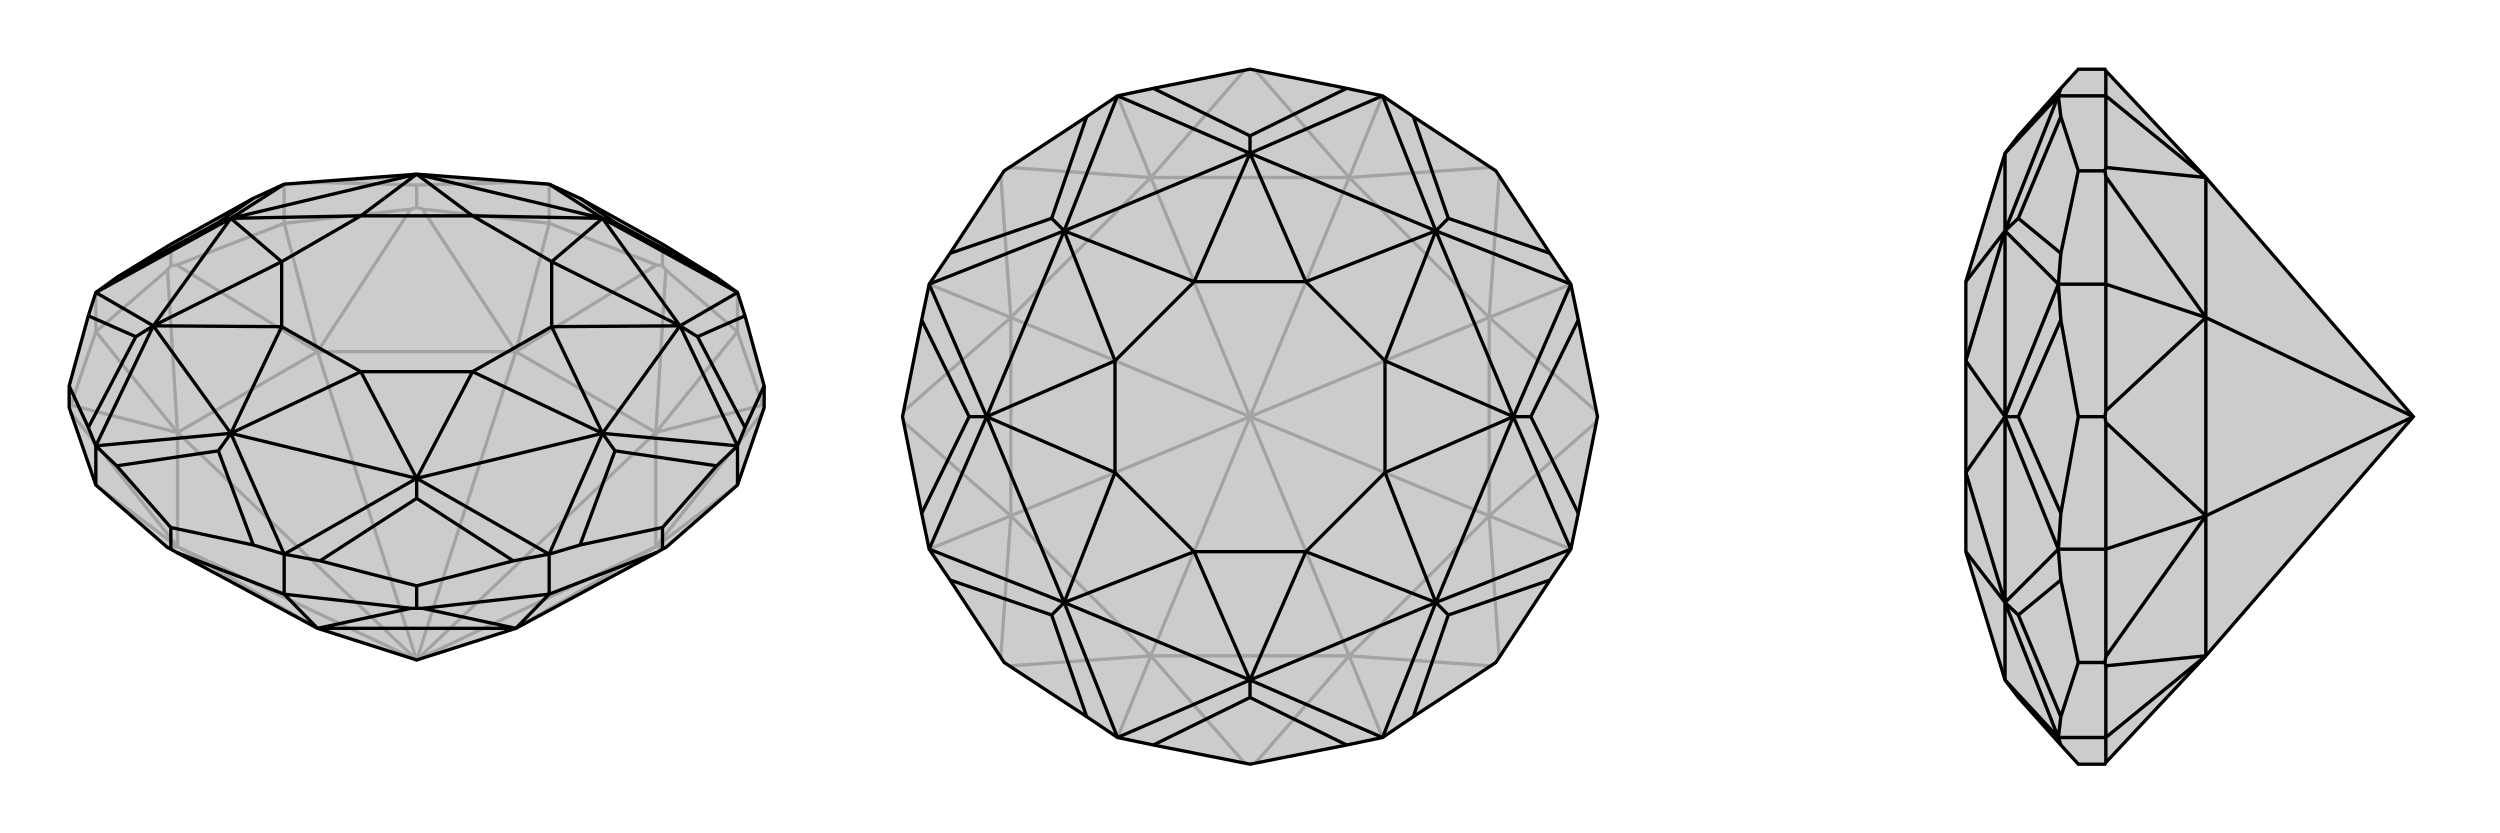
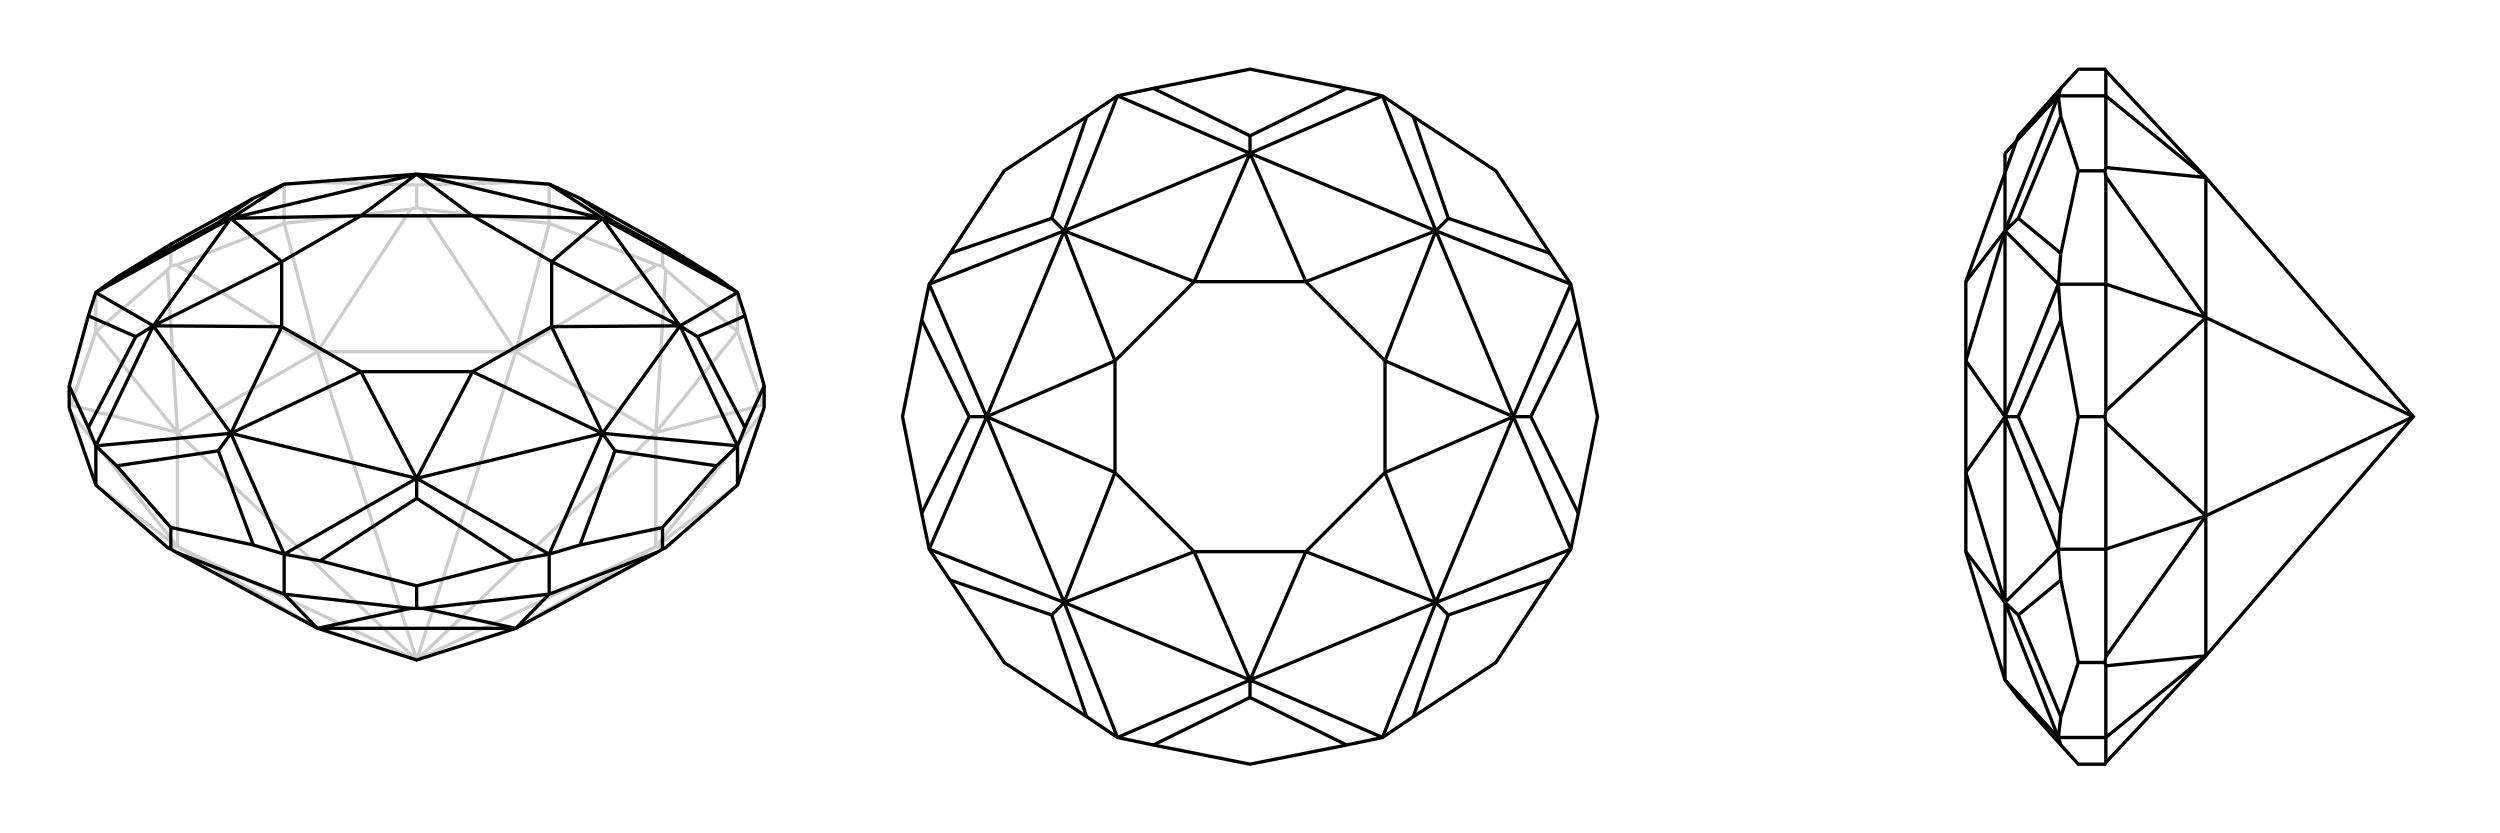
<svg xmlns="http://www.w3.org/2000/svg" viewBox="0 0 3000 1000">
  <g stroke="currentColor" stroke-width="4" fill="none" transform="translate(0 -32)">
-     <path fill="currentColor" stroke="none" fill-opacity=".2" d="M500,241L659,253L696,270L795,325L860,365L885,383L894,411L917,495L917,521L915,527L885,614L799,689L795,691L788,695L619,786L500,824L381,786L212,695L205,691L201,689L115,614L85,527L83,521L83,495L106,411L115,383L140,365L205,325L304,270L341,253z" />
    <path stroke-opacity=".2" d="M500,242L384,251M500,242L616,251M500,242L500,241M795,325L795,351M885,383L885,430M115,383L115,430M205,325L205,351M384,251L500,254M341,253L384,251M341,253L341,300M616,251L500,254M659,253L616,251M659,253L659,300M500,254L500,281M659,300L788,350M659,300L507,283M659,300L619,454M341,300L493,283M341,300L212,350M341,300L381,454M115,430L201,356M115,430L85,518M115,430L213,551M115,614L213,688M885,614L787,688M885,430L915,518M885,430L799,356M885,430L787,551M795,351L788,350M795,351L799,356M788,350L619,454M799,356L787,551M500,281L493,283M500,281L507,283M619,454L507,283M493,283L381,454M205,351L201,356M205,351L212,350M212,350L381,454M201,356L213,551M83,521L85,518M213,551L85,518M85,527L213,688M201,689L213,688M799,689L787,688M917,521L915,518M787,688L915,527M787,551L915,518M619,454L787,551M619,454L381,454M619,454L500,824M381,454L213,551M381,454L500,824M213,551L213,688M213,551L500,824M213,688L381,786M213,688L500,824M619,786L787,688M787,551L787,688M787,551L500,824M787,688L500,824" />
    <path d="M500,241L659,253L696,270L795,325L860,365L885,383L894,411L917,495L917,521L915,527L885,614L799,689L795,691L788,695L619,786L500,824L381,786L212,695L205,691L201,689L115,614L85,527L83,521L83,495L106,411L115,383L140,365L205,325L304,270L341,253z" />
    <path d="M262,573L304,686M262,573L140,591M262,573L277,552M163,436L106,545M163,436L106,411M163,436L184,423M262,299L140,365M262,299L304,270M262,299L277,294M738,299L696,270M738,299L860,365M738,299L723,294M837,436L894,411M837,436L894,545M837,436L816,423M738,573L860,591M738,573L696,686M738,573L723,552M500,630L616,705M500,630L384,705M500,630L500,606M115,567L277,552M115,567L184,423M115,383L184,423M115,383L277,294M341,253L277,294M659,253L723,294M885,383L723,294M885,383L816,423M885,567L816,423M885,567L723,552M659,697L723,552M659,697L500,606M341,697L277,552M341,697L500,606M277,552L184,423M184,423L277,294M277,294L500,241M500,241L723,294M723,294L816,423M816,423L723,552M723,552L500,606M277,552L500,606M277,552L338,424M277,552L433,478M184,423L338,424M184,423L338,346M277,294L338,346M277,294L433,291M500,241L433,291M500,241L567,291M723,294L567,291M723,294L662,346M816,423L662,346M816,423L662,424M723,552L662,424M723,552L567,478M500,606L567,478M500,606L433,478M338,424L433,478M338,424L338,346M338,346L433,291M433,291L567,291M567,291L662,346M662,346L662,424M662,424L567,478M433,478L567,478M894,545L917,495M885,567L894,545M860,591L795,665M885,567L860,591M885,567L885,614M696,686L795,665M659,697L696,686M795,665L795,691M616,705L500,735M659,697L616,705M659,697L659,745M384,705L500,735M341,697L384,705M500,735L500,762M304,686L205,665M341,697L304,686M341,697L341,745M140,591L205,665M115,567L140,591M205,665L205,691M106,545L83,495M115,567L106,545M115,567L115,614M341,745L212,695M341,745L493,762M341,745L381,786M659,745L507,762M659,745L788,695M659,745L619,786M500,762L507,762M500,762L493,762M381,786L493,762M507,762L619,786M381,786L619,786" />
  </g>
  <g stroke="currentColor" stroke-width="4" fill="none" transform="translate(1000 0)">
-     <path fill="currentColor" stroke="none" fill-opacity=".2" d="M384,106L500,83L616,106L659,115L696,140L795,205L860,304L885,341L894,384L917,500L894,616L885,659L860,696L795,795L696,860L659,885L616,894L500,917L384,894L341,885L304,860L205,795L140,696L115,659L106,616L83,500L106,384L115,341L140,304L205,205L304,140L341,115z" />
-     <path stroke-opacity=".2" d="M341,115L381,213M115,341L213,381M115,659L213,619M341,885L381,787M659,885L619,787M885,659L787,619M885,341L787,381M659,115L619,213M493,85L381,213M507,85L619,213M381,213L212,201M201,212L213,381M85,493L213,381M85,507L213,619M213,619L201,788M212,799L381,787M493,915L381,787M507,915L619,787M619,787L788,799M799,788L787,619M915,507L787,619M915,493L787,381M787,381L799,212M619,213L788,201M381,213L619,213M381,213L213,381M381,213L500,500M213,381L213,619M213,381L500,500M213,619L381,787M213,619L500,500M381,787L619,787M381,787L500,500M619,787L787,619M619,787L500,500M787,619L787,381M787,619L500,500M619,213L787,381M619,213L500,500M787,381L500,500" />
    <path d="M384,106L500,83L616,106L659,115L696,140L795,205L860,304L885,341L894,384L917,500L894,616L885,659L860,696L795,795L696,860L659,885L616,894L500,917L384,894L341,885L304,860L205,795L140,696L115,659L106,616L83,500L106,384L115,341L140,304L205,205L304,140L341,115z" />
    <path d="M500,837L616,894M500,837L384,894M500,837L500,816M262,738L304,860M262,738L140,696M262,738L277,723M163,500L106,616M163,500L106,384M163,500L184,500M262,262L140,304M262,262L304,140M262,262L277,277M500,163L384,106M500,163L616,106M500,163L500,184M738,262L696,140M738,262L860,304M738,262L723,277M837,500L894,384M837,500L894,616M837,500L816,500M738,738L860,696M738,738L696,860M738,738L723,723M341,885L500,816M341,885L277,723M115,659L277,723M115,659L184,500M115,341L184,500M115,341L277,277M341,115L277,277M341,115L500,184M659,115L500,184M659,115L723,277M885,341L723,277M885,341L816,500M885,659L816,500M885,659L723,723M659,885L500,816M659,885L723,723M500,816L277,723M277,723L184,500M184,500L277,277M277,277L500,184M500,184L723,277M723,277L816,500M816,500L723,723M500,816L723,723M500,816L433,662M500,816L567,662M277,723L433,662M277,723L338,567M184,500L338,567M184,500L338,433M277,277L338,433M277,277L433,338M500,184L433,338M500,184L567,338M723,277L567,338M723,277L662,433M816,500L662,433M816,500L662,567M723,723L662,567M723,723L567,662M433,662L567,662M433,662L338,567M338,567L338,433M338,433L433,338M433,338L567,338M567,338L662,433M662,433L662,567M567,662L662,567" />
  </g>
  <g stroke="currentColor" stroke-width="4" fill="none" transform="translate(2000 0)">
-     <path fill="currentColor" stroke="none" fill-opacity=".2" d="M406,816L359,662L359,567L359,433L359,338L406,184L422,163L473,106L494,83L526,83L527,85L647,213L896,500L647,787L527,915L526,917L494,917L473,894L422,837z" />
-     <path stroke-opacity=".2" d="M422,738L473,860M422,738L473,696M422,738L406,723M422,500L473,616M422,500L473,384M422,500L406,500M422,262L473,304M422,262L473,140M422,262L406,277M470,885L406,816M470,885L406,723M470,659L406,723M470,659L406,500M470,341L406,500M470,341L406,277M470,115L406,277M470,115L406,184M406,816L406,723M406,723L406,500M406,500L406,277M406,277L406,184M406,723L359,662M406,723L359,567M406,500L359,567M406,500L359,433M406,277L359,433M406,277L359,338M470,115L473,106M470,885L473,894M473,860L494,795M470,885L473,860M470,885L527,885M473,696L494,795M470,659L473,696M494,795L526,795M473,616L494,500M470,659L473,616M470,659L527,659M473,384L494,500M470,341L473,384M494,500L526,500M473,304L494,205M470,341L473,304M470,341L527,341M473,140L494,205M470,115L473,140M470,115L527,115M494,205L526,205M527,115L527,85M527,115L527,201M527,115L647,213M527,341L527,212M527,341L527,493M527,341L647,381M527,659L527,507M527,659L527,788M527,659L647,619M527,885L527,799M527,885L527,915M527,885L647,787M526,205L527,212M526,205L527,201M647,213L527,201M527,212L647,381M526,500L527,507M526,500L527,493M527,493L647,381M527,507L647,619M526,795L527,799M526,795L527,788M647,619L527,788M527,799L647,787M647,213L647,381M647,381L647,619M647,381L896,500M647,619L647,787M647,619L896,500" />
-     <path d="M406,816L359,662L359,567L359,433L359,338L406,184L422,163L473,106L494,83L526,83L527,85L647,213L896,500L647,787L527,915L526,917L494,917L473,894L422,837z" />
+     <path d="M406,816L359,662L359,567L359,433L359,338L422,163L473,106L494,83L526,83L527,85L647,213L896,500L647,787L527,915L526,917L494,917L473,894L422,837z" />
    <path d="M422,262L473,140M422,262L473,304M422,262L406,277M422,500L473,384M422,500L473,616M422,500L406,500M422,738L473,696M422,738L473,860M422,738L406,723M470,115L406,184M470,115L406,277M470,341L406,277M470,341L406,500M470,659L406,500M470,659L406,723M470,885L406,816M470,885L406,723M406,184L406,277M406,277L406,500M406,500L406,723M406,816L406,723M406,277L359,338M406,277L359,433M406,500L359,433M406,500L359,567M406,723L359,567M406,723L359,662M470,115L473,106M473,140L494,205M470,115L473,140M470,115L527,115M473,304L494,205M470,341L473,304M494,205L526,205M473,384L494,500M470,341L473,384M470,341L527,341M473,616L494,500M470,659L473,616M494,500L526,500M473,696L494,795M470,659L473,696M470,659L527,659M473,860L494,795M470,885L473,860M494,795L526,795M470,885L473,894M470,885L527,885M527,885L527,915M527,885L527,799M527,885L647,787M527,659L527,788M527,659L527,507M527,659L647,619M527,341L527,493M527,341L527,212M527,341L647,381M527,115L527,201M527,115L527,85M527,115L647,213M526,795L527,788M526,795L527,799M647,787L527,799M527,788L647,619M526,500L527,493M526,500L527,507M527,507L647,619M527,493L647,381M526,205L527,201M526,205L527,212M647,381L527,212M647,213L527,201M647,787L647,619M647,619L647,381M647,619L896,500M647,213L647,381M647,381L896,500" />
  </g>
</svg>